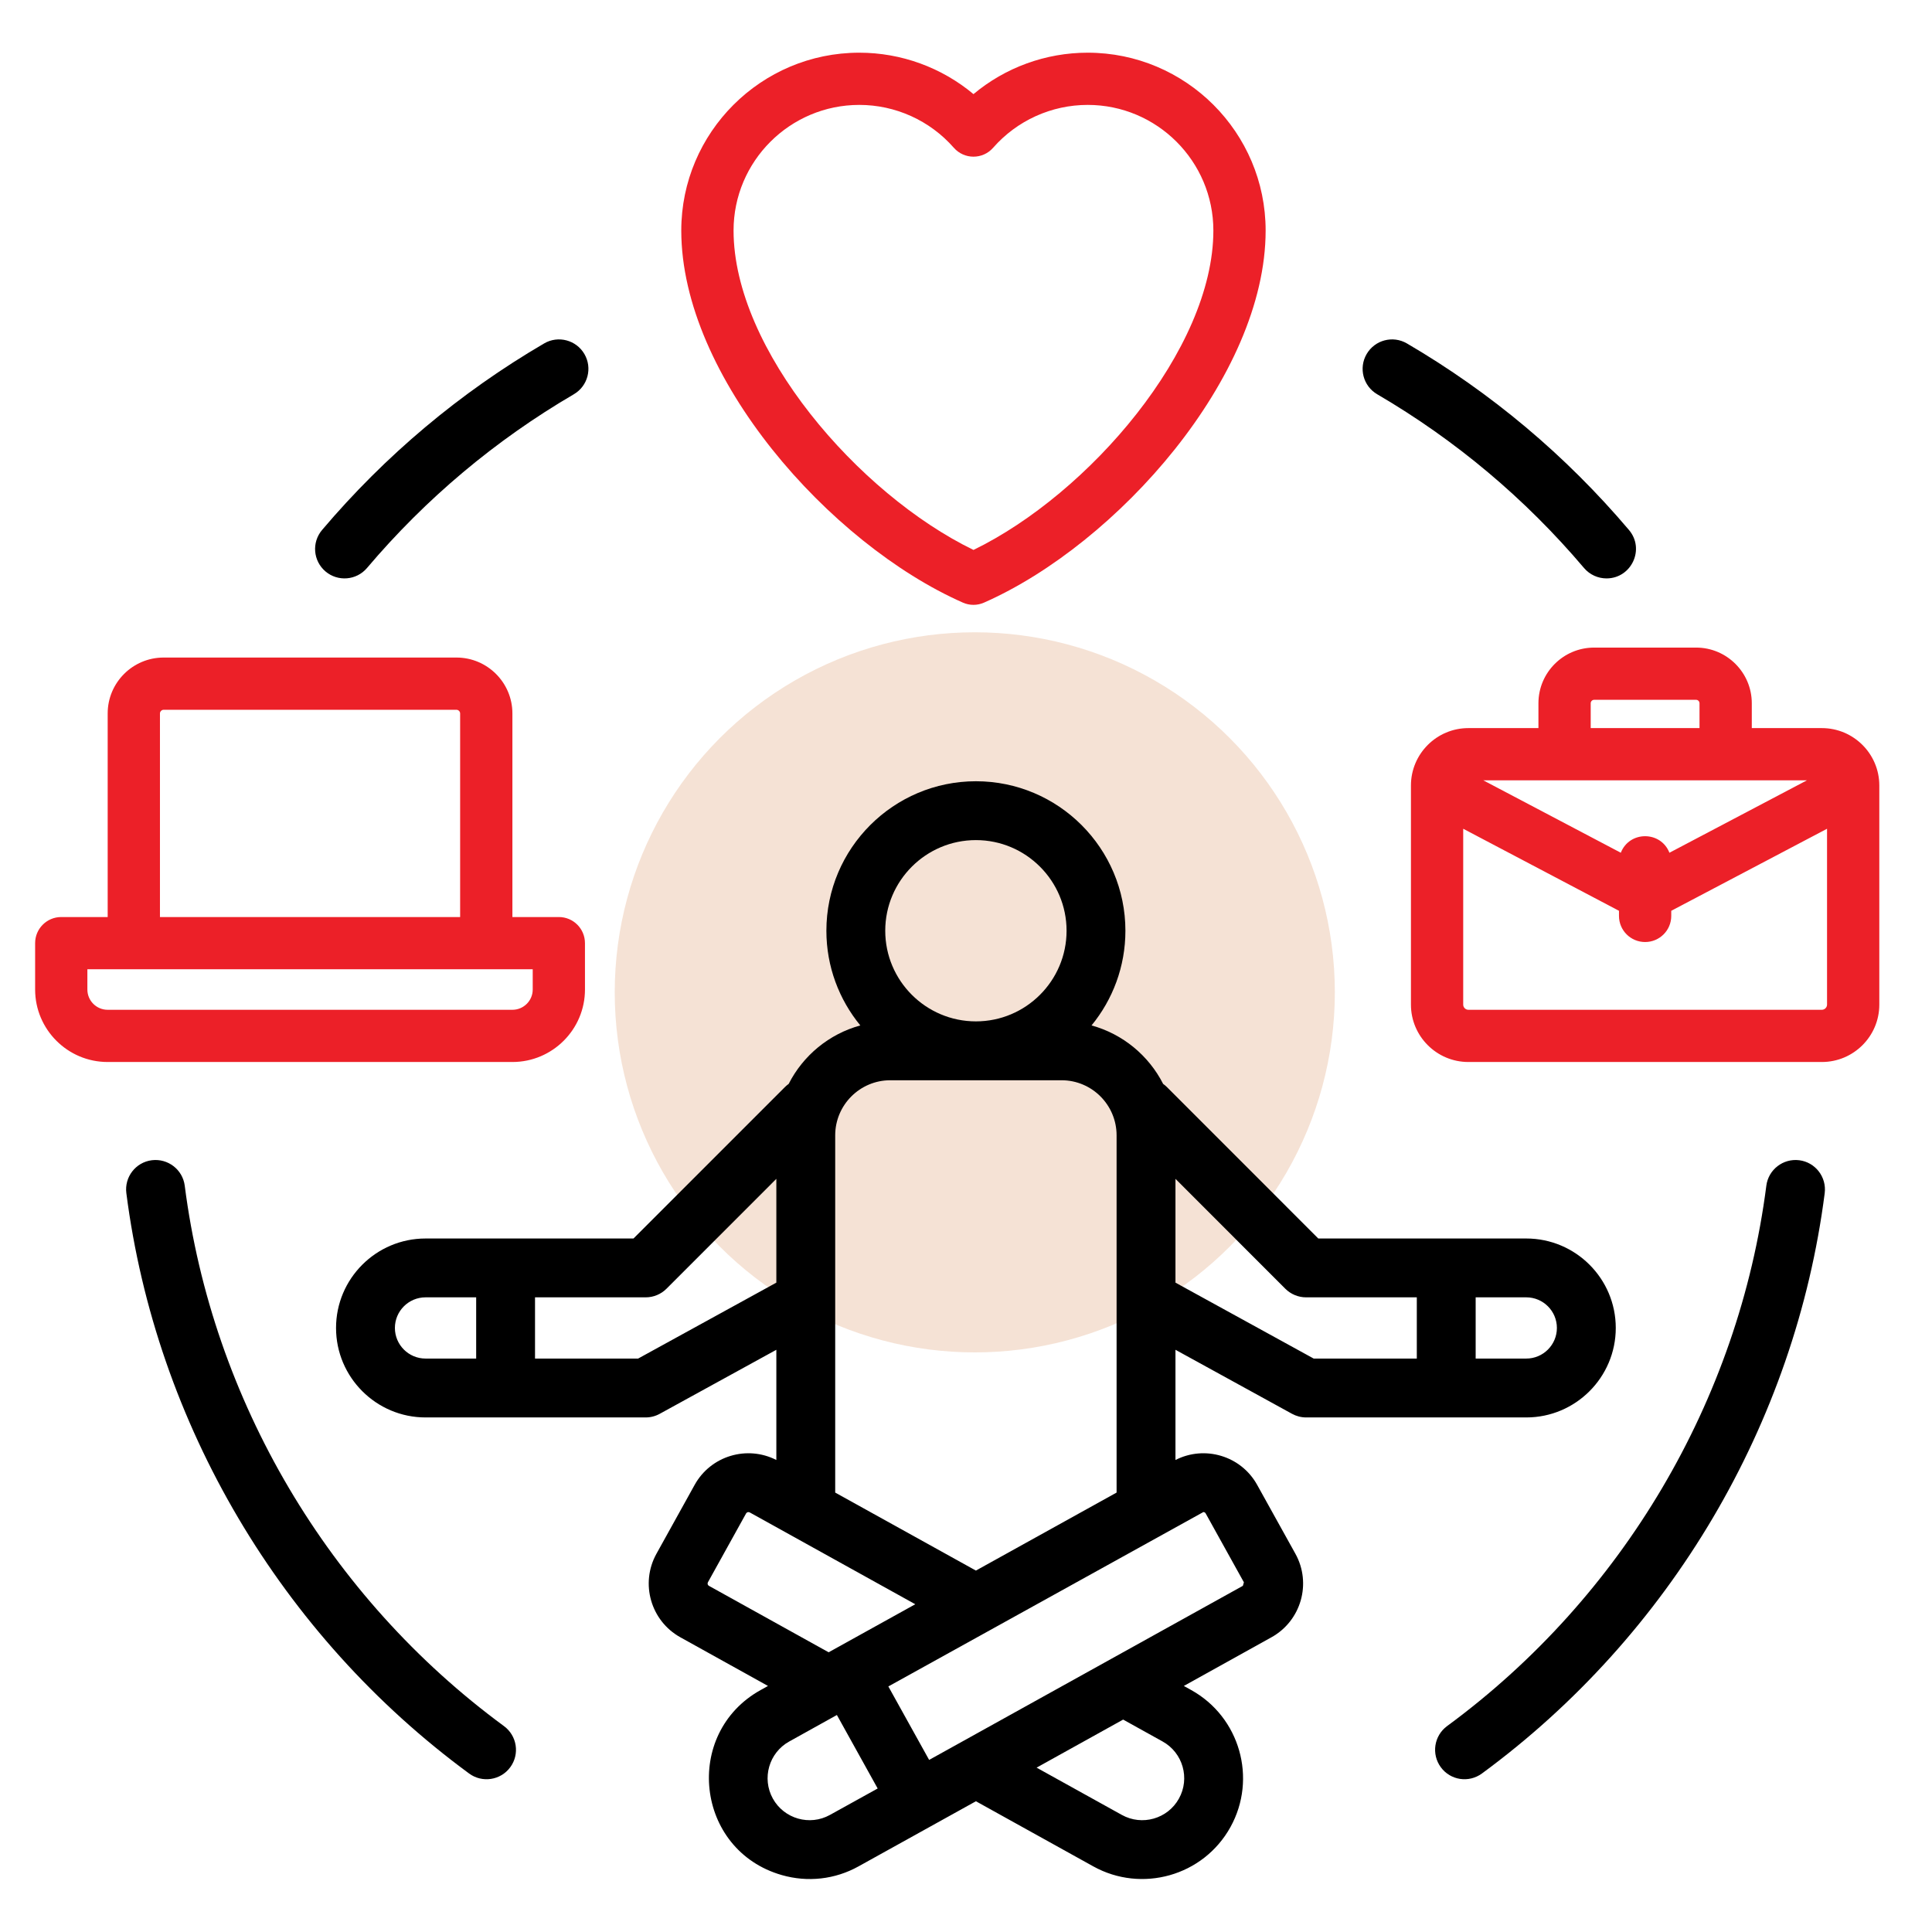
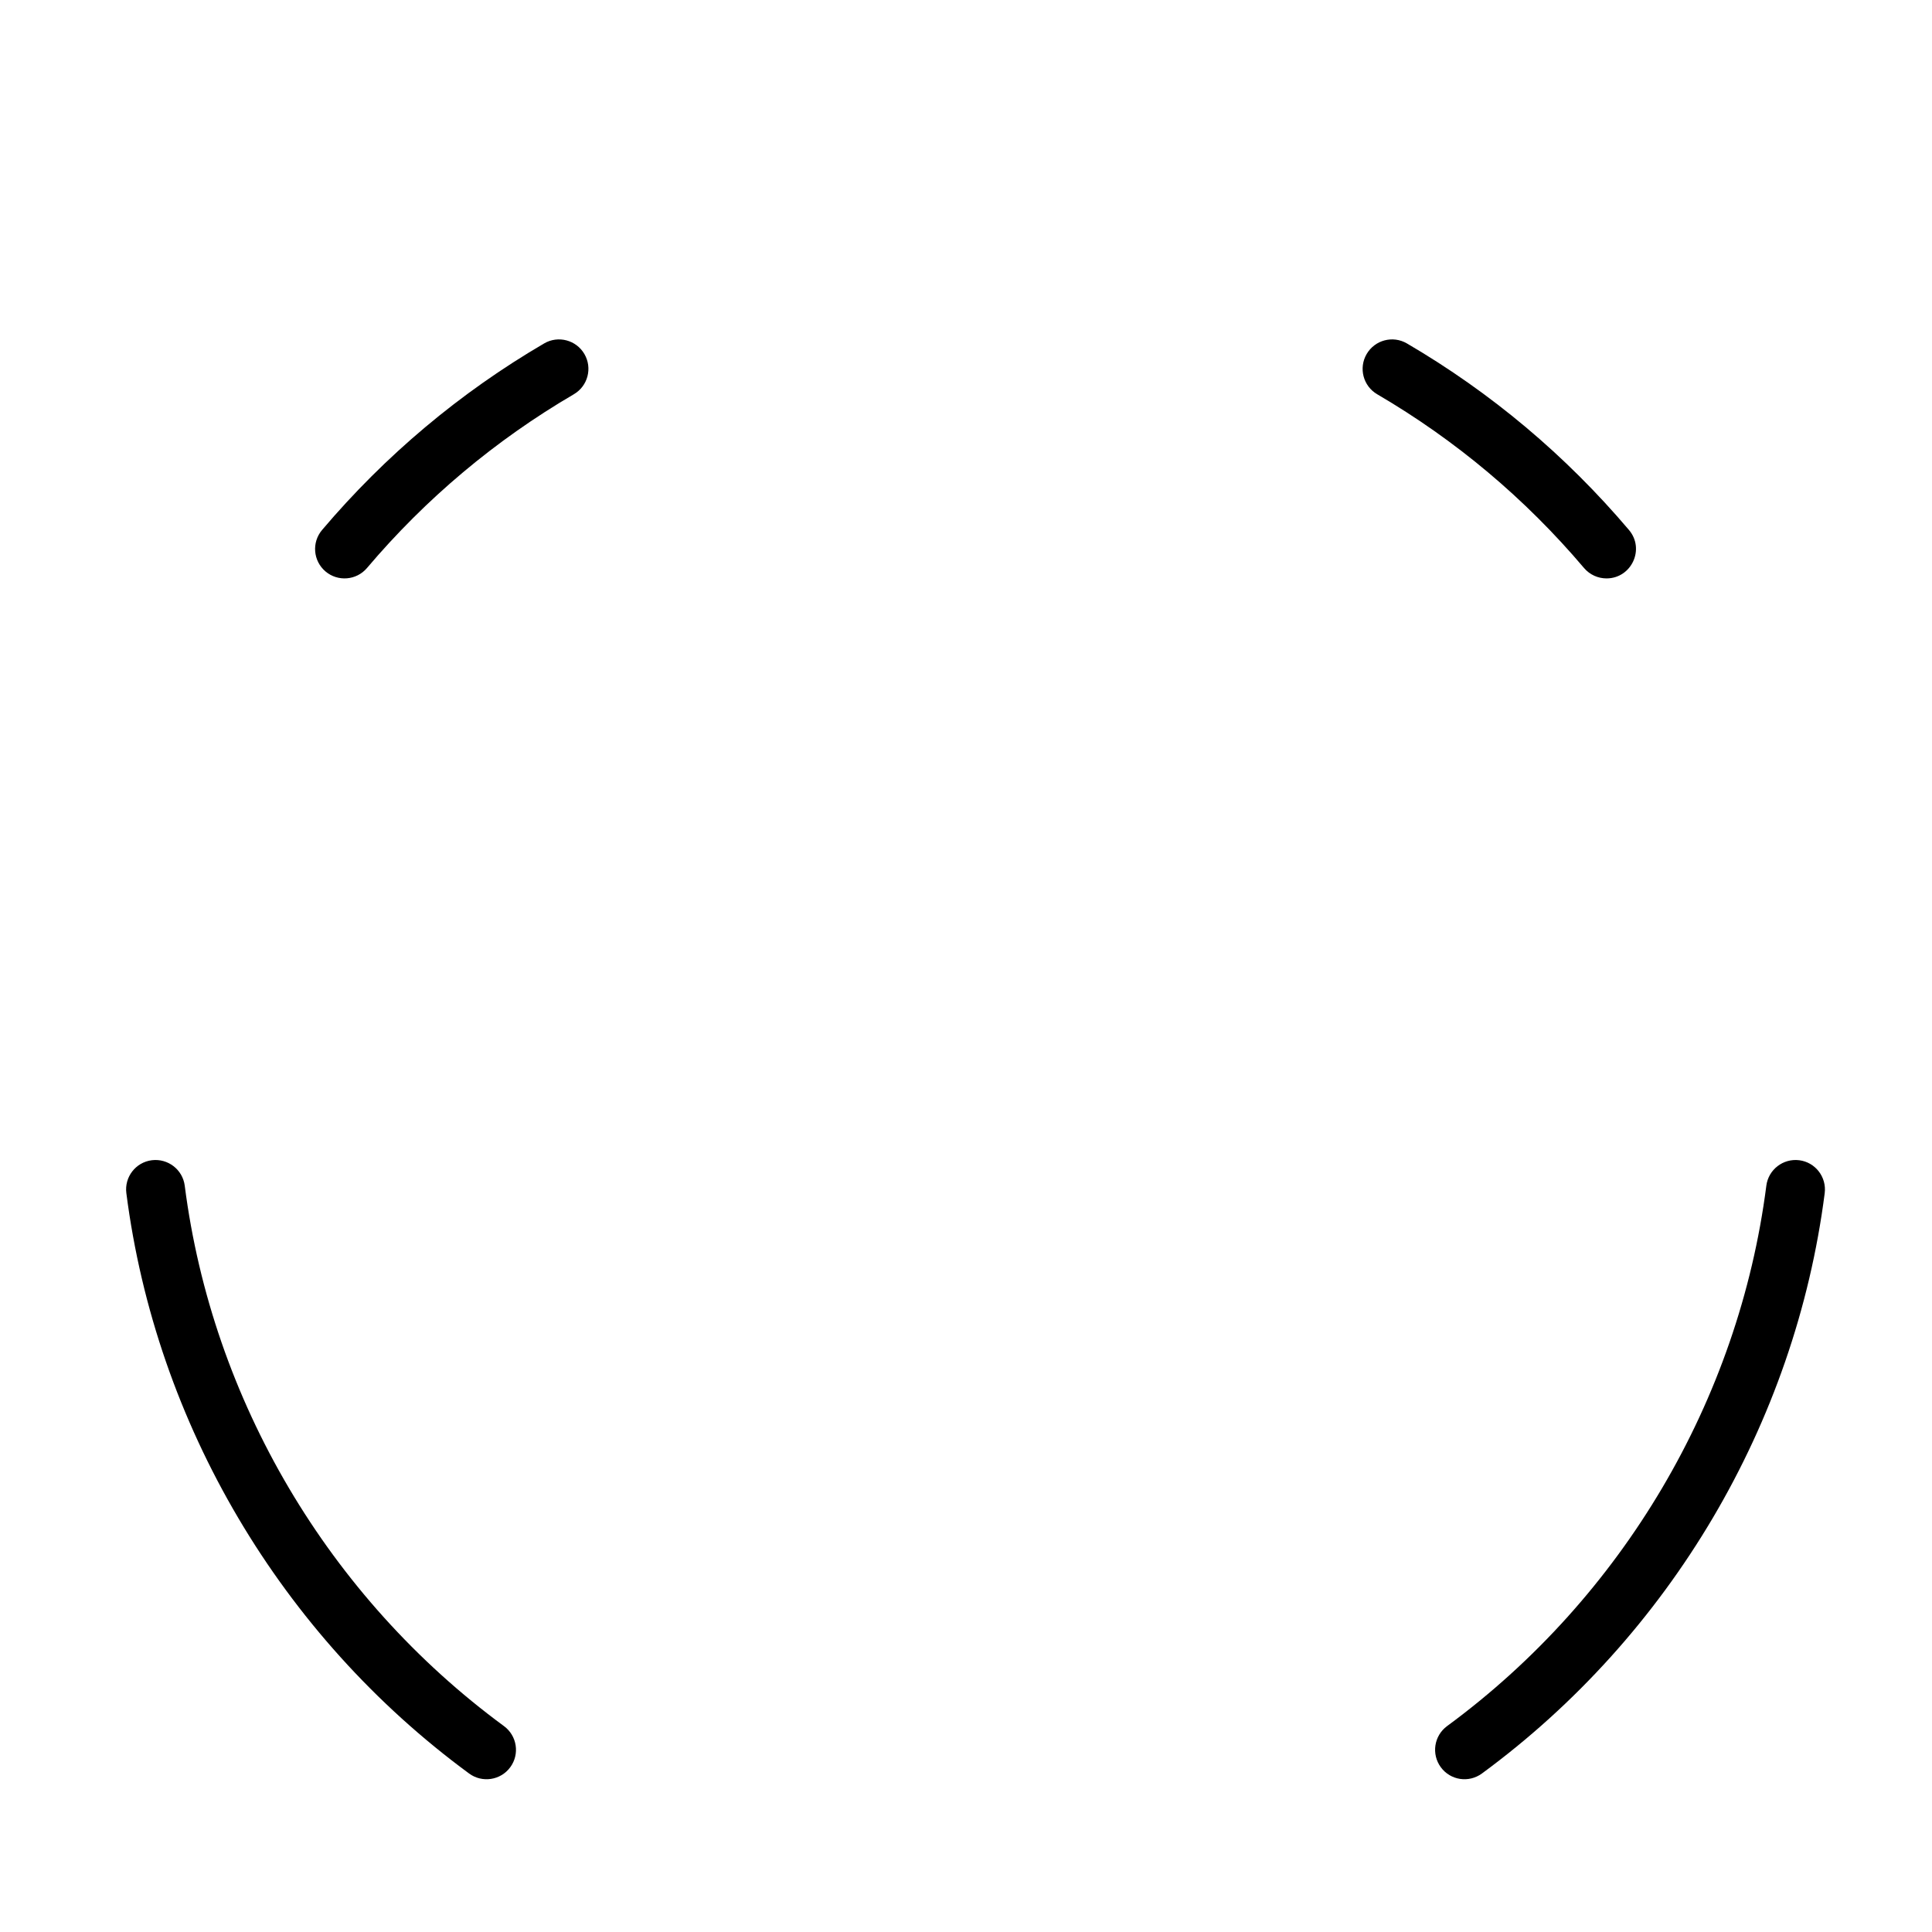
<svg xmlns="http://www.w3.org/2000/svg" width="110" height="110" viewBox="0 0 110 110" fill="none">
-   <circle cx="55.5" cy="56.5" r="20.5" fill="#F5E2D5" />
  <path fill-rule="evenodd" clip-rule="evenodd" d="M103.891 67.934C102.208 81.057 95.094 93.102 84.374 100.976C83.631 101.521 82.586 101.37 82.034 100.619C81.487 99.874 81.646 98.825 82.39 98.277C92.375 90.94 98.998 79.726 100.568 67.507C100.686 66.59 101.526 65.944 102.443 66.059C103.36 66.176 104.007 67.016 103.891 67.934ZM29.052 100.619C28.504 101.367 27.45 101.523 26.709 100.976C15.99 93.102 8.878 81.057 7.194 67.934C7.075 67.016 7.724 66.176 8.641 66.059C9.558 65.944 10.401 66.59 10.518 67.507C12.085 79.726 18.711 90.94 28.693 98.277C29.44 98.826 29.601 99.874 29.052 100.619ZM77.812 20.156C78.279 19.358 79.302 19.086 80.103 19.553C84.894 22.354 89.148 25.929 92.746 30.174C93.674 31.268 92.882 32.932 91.47 32.932C90.994 32.932 90.523 32.732 90.189 32.341C86.838 28.384 82.875 25.057 78.413 22.448C77.612 21.982 77.345 20.954 77.812 20.156ZM18.338 30.174C21.935 25.929 26.189 22.354 30.982 19.553C31.78 19.086 32.808 19.358 33.273 20.156C33.74 20.954 33.471 21.981 32.67 22.448C28.209 25.057 24.245 28.384 20.894 32.341C20.294 33.049 19.233 33.13 18.532 32.535C17.826 31.936 17.739 30.881 18.338 30.174Z" fill="black" />
-   <path fill-rule="evenodd" clip-rule="evenodd" d="M68.514 86.09C68.567 86.09 68.621 86.119 68.646 86.168L70.822 90.09L70.764 90.29L52.901 100.202L50.579 96.019L68.514 86.09ZM66.195 99.154L63.947 97.906L59.019 100.642L63.873 103.334C65.026 103.974 66.485 103.557 67.123 102.404C67.766 101.25 67.346 99.792 66.195 99.154ZM47.253 103.334C46.103 103.974 44.643 103.557 44.003 102.404C43.364 101.25 43.781 99.792 44.934 99.154L47.649 97.645L49.971 101.829L47.253 103.334ZM40.362 90.29L47.179 94.074L52.112 91.339L42.685 86.11C42.615 86.07 42.52 86.098 42.48 86.167L40.305 90.09C40.267 90.16 40.292 90.253 40.362 90.29ZM36.332 77.351H30.462V73.865H36.762C37.208 73.865 37.633 73.689 37.947 73.375L44.202 67.118V73.028L36.332 77.351ZM22.484 75.608C22.484 76.568 23.267 77.351 24.229 77.351H27.111V73.865H24.229C23.267 73.865 22.484 74.646 22.484 75.608ZM50.688 61.505C48.96 61.505 47.553 62.913 47.553 64.641V84.981L55.564 89.422L63.574 84.981V64.641C63.574 62.913 62.169 61.505 60.441 61.505H50.688ZM55.564 47.832C58.411 47.832 60.726 50.147 60.726 52.993C60.726 55.839 58.411 58.153 55.564 58.153C52.718 58.153 50.402 55.839 50.402 52.993C50.402 50.147 52.718 47.832 55.564 47.832ZM74.364 73.865H80.667V77.351H74.796L66.926 73.028V67.118L73.18 73.375C73.495 73.689 73.921 73.865 74.364 73.865ZM88.643 75.608C88.643 74.646 87.861 73.865 86.9 73.865H84.018V77.351H86.9C87.861 77.351 88.643 76.568 88.643 75.608ZM73.558 80.494C73.806 80.63 74.085 80.703 74.364 80.703H86.9C89.709 80.703 91.995 78.416 91.995 75.608C91.995 72.798 89.709 70.515 86.9 70.515H75.058L66.435 61.889C66.37 61.823 66.299 61.766 66.224 61.713C65.403 60.098 63.926 58.871 62.148 58.384C63.352 56.914 64.076 55.037 64.076 52.994C64.076 48.299 60.26 44.481 55.565 44.481C50.872 44.481 47.051 48.299 47.051 52.994C47.051 55.037 47.777 56.914 48.983 58.384C47.202 58.871 45.724 60.098 44.904 61.713C44.83 61.766 44.76 61.823 44.694 61.889L36.068 70.515H24.229C21.419 70.515 19.133 72.798 19.133 75.608C19.133 78.415 21.419 80.703 24.229 80.703H36.762C37.045 80.703 37.323 80.63 37.569 80.493L44.202 76.851V83.126C42.533 82.273 40.468 82.887 39.551 84.541L37.375 88.465C36.439 90.152 37.05 92.285 38.737 93.221L43.726 95.991L43.309 96.223C38.869 98.686 39.587 105.35 44.516 106.76C45.98 107.179 47.537 107.011 48.88 106.264L55.565 102.556L62.248 106.264C64.992 107.786 68.506 106.824 70.056 104.028C71.59 101.259 70.588 97.757 67.82 96.223L67.402 95.991L72.391 93.22C74.079 92.284 74.691 90.153 73.755 88.465L71.576 84.54C70.659 82.887 68.593 82.273 66.926 83.126V76.851L73.558 80.494Z" fill="black" />
-   <path fill-rule="evenodd" clip-rule="evenodd" d="M48.925 5.973C50.984 5.973 52.945 6.861 54.306 8.412C54.9 9.089 55.951 9.09 56.545 8.412C57.906 6.861 59.867 5.973 61.929 5.973C65.875 5.973 69.084 9.181 69.084 13.126C69.084 19.888 61.996 28.116 55.426 31.311C48.853 28.116 41.766 19.888 41.766 13.126C41.765 9.181 44.977 5.973 48.925 5.973ZM54.824 34.311C55.205 34.48 55.644 34.48 56.025 34.311C63.61 30.966 72.06 21.443 72.06 13.126C72.06 7.541 67.514 3 61.928 3C59.534 3 57.236 3.845 55.426 5.359C53.615 3.845 51.315 3 48.925 3C43.336 3 38.789 7.541 38.789 13.126C38.789 21.443 47.241 30.966 54.824 34.311ZM103.729 57.493H83.602C83.443 57.493 83.309 57.359 83.309 57.2V47.186L92.178 51.857V52.149C92.178 52.971 92.844 53.635 93.666 53.635C94.487 53.635 95.154 52.971 95.154 52.149V51.857L104.024 47.186V57.2C104.024 57.359 103.888 57.493 103.729 57.493ZM90.568 40.041C90.568 39.934 90.657 39.844 90.763 39.844H96.57C96.675 39.844 96.763 39.934 96.763 40.041V41.455H90.568V40.041ZM95.05 48.552C94.56 47.299 92.774 47.294 92.282 48.552L84.453 44.429H102.878L95.05 48.552ZM103.729 41.455C105.533 41.455 107 42.921 107 44.722V57.2C107 59.001 105.533 60.466 103.729 60.466H83.602C81.8 60.466 80.333 59.001 80.333 57.2V44.722C80.333 42.921 81.8 41.455 83.602 41.455H87.592V40.041C87.592 38.292 89.013 36.871 90.763 36.871H96.57C98.317 36.871 99.74 38.292 99.74 40.041V41.455H103.729ZM4.975 56.339V55.186H30.331V56.339C30.331 56.977 29.811 57.493 29.176 57.493H6.128C5.492 57.493 4.975 56.977 4.975 56.339ZM9.107 40.62C9.107 40.51 9.205 40.412 9.316 40.412H25.99C26.1 40.412 26.198 40.51 26.198 40.62V52.212H9.107V40.62ZM33.306 56.339C33.306 58.614 31.452 60.466 29.176 60.466H6.128C3.852 60.466 2 58.614 2 56.339V53.698C2 52.877 2.665 52.212 3.487 52.212H6.131V40.62C6.131 38.865 7.559 37.438 9.316 37.438H25.99C27.745 37.438 29.174 38.865 29.174 40.62V52.212H31.818C32.64 52.212 33.305 52.877 33.305 53.699L33.306 56.339Z" fill="#EC2028" />
</svg>